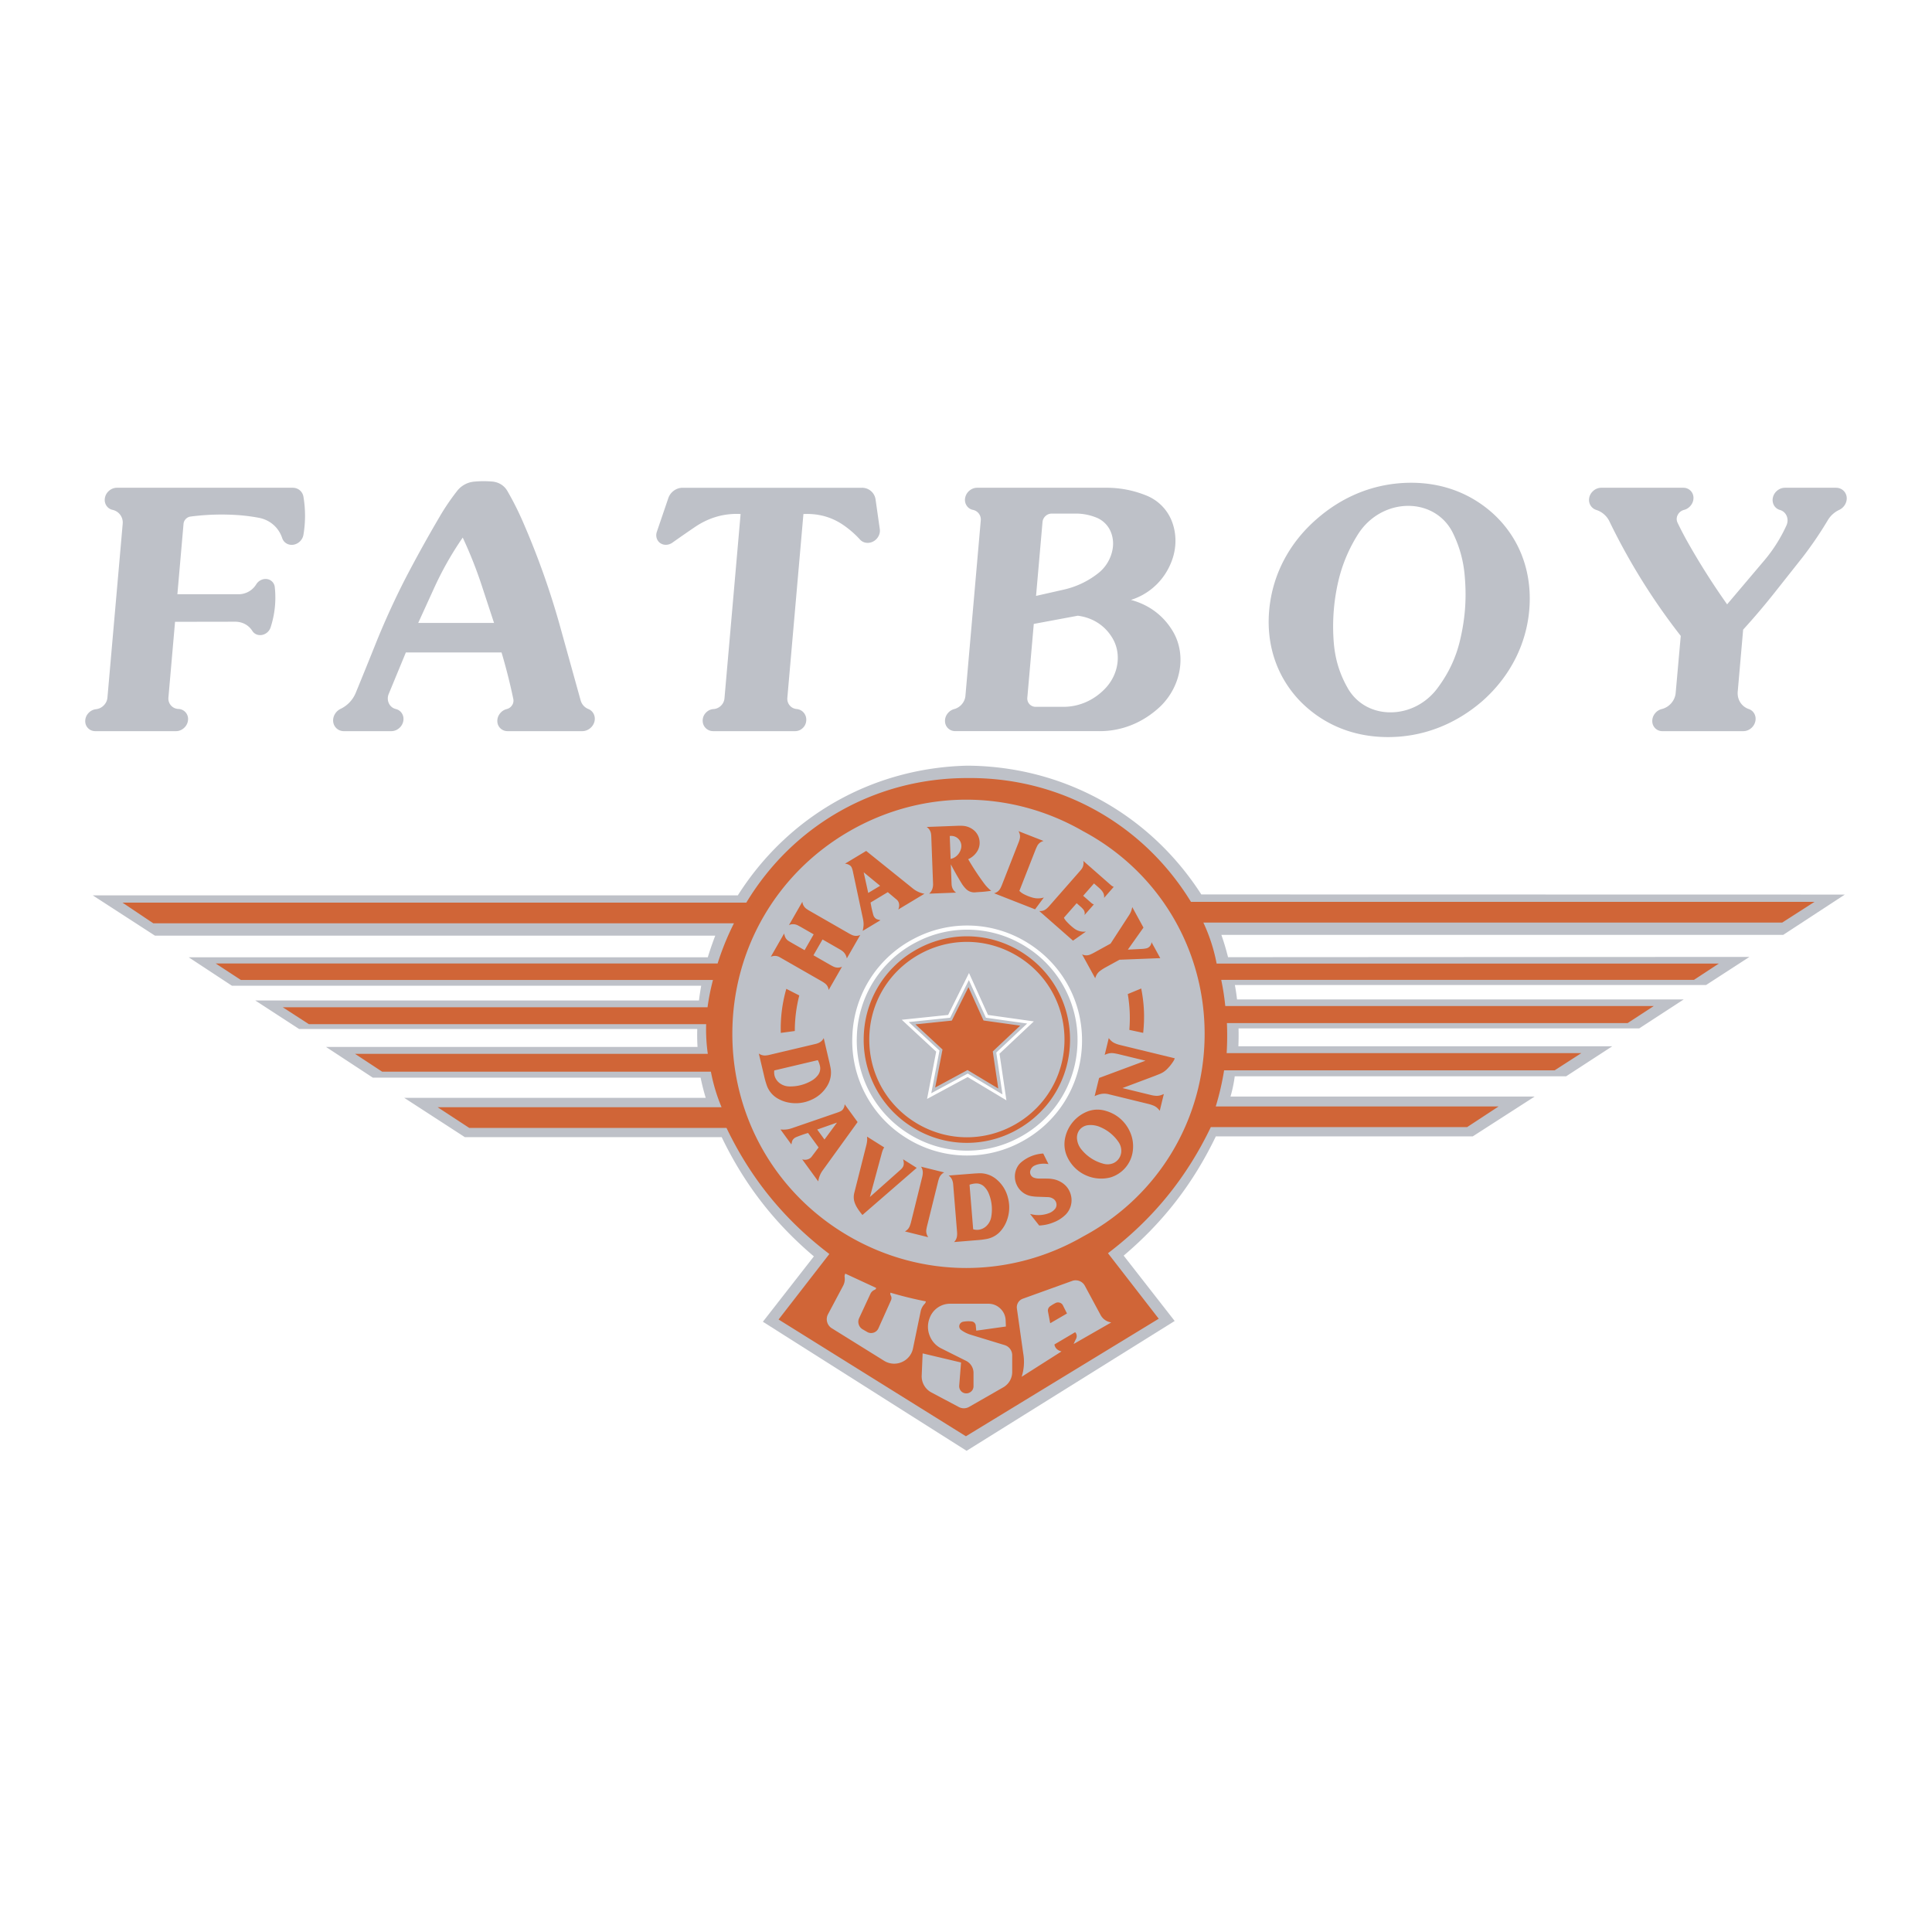
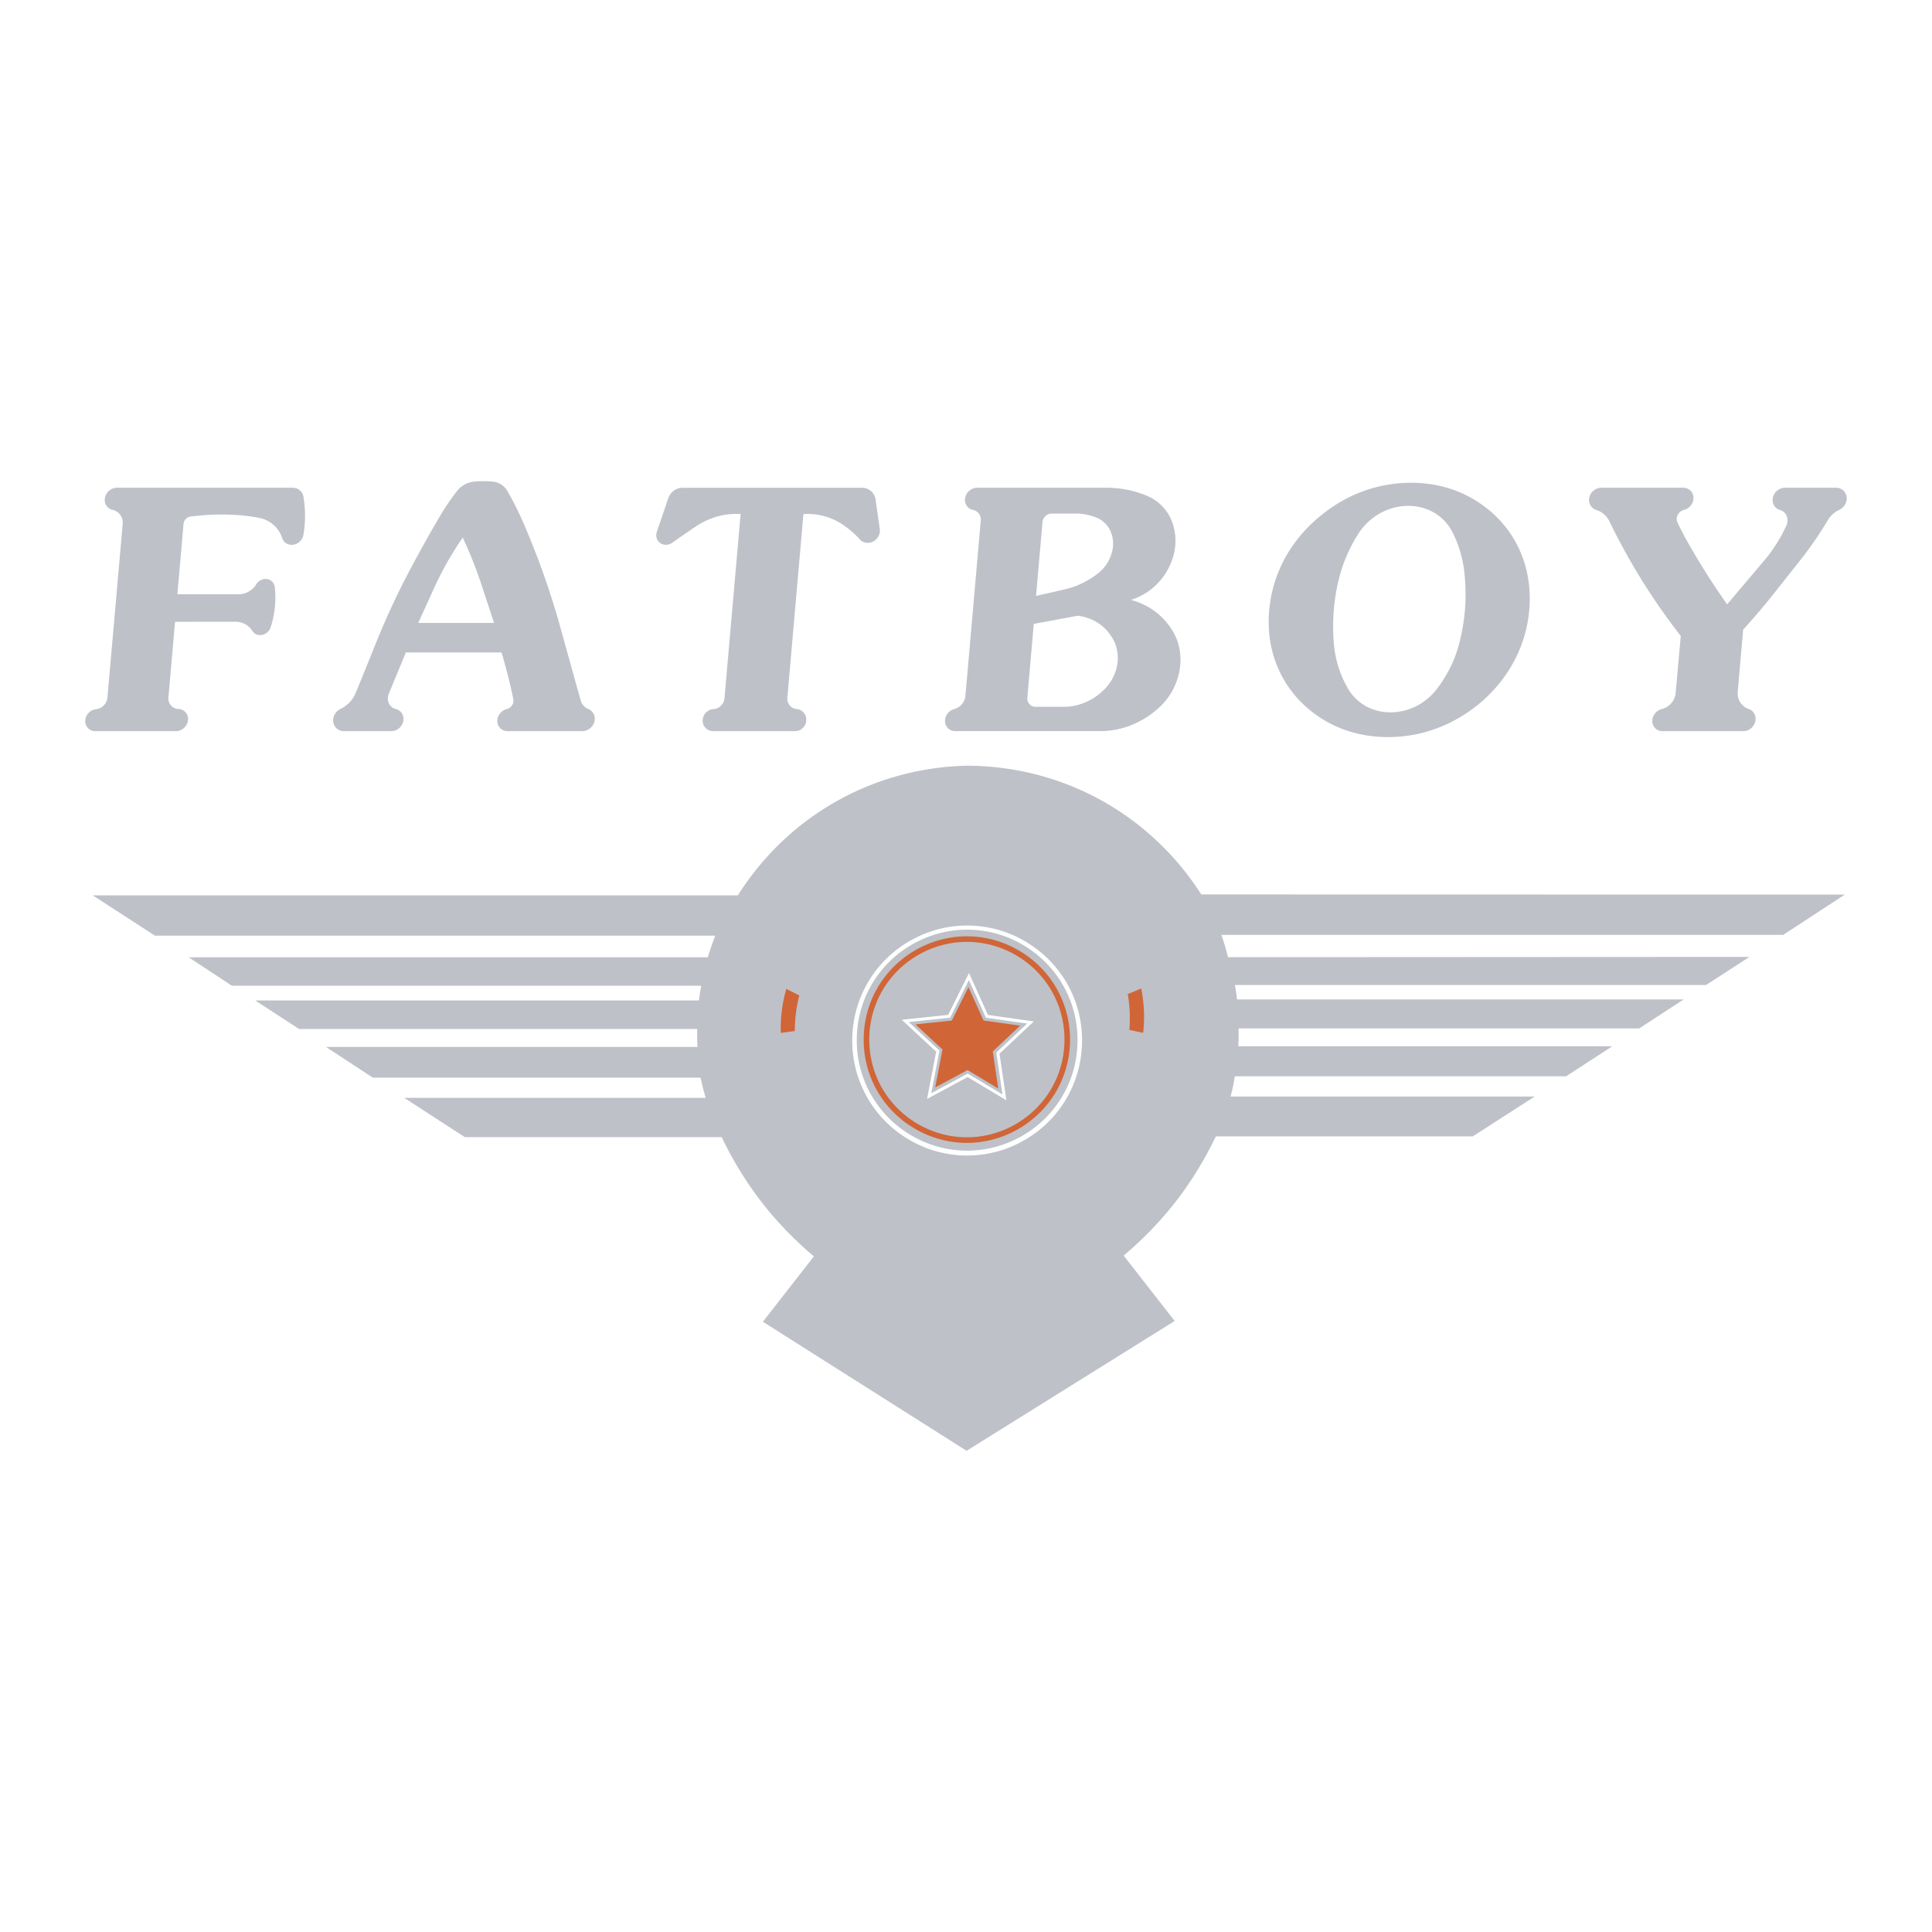
<svg xmlns="http://www.w3.org/2000/svg" width="2500" height="2500" viewBox="0 0 192.756 192.756">
  <g fill-rule="evenodd" clip-rule="evenodd">
    <path fill="#fff" d="M0 0h192.756v192.756H0V0z" />
    <path d="M96.665 97.783l1.699 3.756 4.115.578-3.08 2.896.619 4.176-3.466-2.08-3.639 1.963.821-4.256-3.069-2.846 4.129-.428 1.871-3.759zm.013-.705l1.893 4.184 4.574.643-3.424 3.221.689 4.652-3.867-2.32-4.05 2.184.91-4.717-3.435-3.184 4.627-.48 2.083-4.183zm-11.188 6.258a10.941 10.941 0 0 1 5.884-9.309 10.937 10.937 0 0 1 11.003.442 10.938 10.938 0 0 1 5.119 9.75 10.945 10.945 0 0 1-5.885 9.309 10.943 10.943 0 0 1-11.002-.441 10.943 10.943 0 0 1-5.119-9.751zm-.45.018a11.387 11.387 0 0 1 6.125-9.689 11.387 11.387 0 0 1 11.453.46c3.488 2.205 5.494 6.024 5.328 10.147s-2.471 7.771-6.123 9.689a11.389 11.389 0 0 1-11.454-.459 11.386 11.386 0 0 1-5.329-10.148zm38.151 4.029a13.257 13.257 0 0 1-.424 2.018h30.35l-6.176 3.973h-25.635c-2.258 4.695-5.225 8.533-9.197 11.9l5.088 6.521-20.76 12.953-20.324-12.877 5.088-6.521c-3.974-3.367-6.941-7.205-9.198-11.898H46.375l-6.04-3.918H70.41a22.571 22.571 0 0 1-.511-2.018H37.193l-4.666-3.062h37.066a19.36 19.36 0 0 1-.027-1.787H29.848l-4.383-2.852h44.271c.064-.508.134-.967.224-1.471H23.135l-4.311-2.837h51.792c.232-.75.465-1.424.745-2.158H15.458l-6.208-4.02h64.364c5.045-7.957 13.495-12.728 22.913-12.938 9.542.063 18.173 4.817 23.328 12.848l64.203.013-6.145 4.02h-56.057c.264.755.471 1.452.666 2.227l52.021-.028-4.328 2.805h-47.012c.092.492.16.941.217 1.438h44.564l-4.441 2.891H123.57c.014.613.008 1.172-.016 1.783h37.301l-4.604 2.996h-33.06v-.001z" fill="#bec1c8" />
-     <path d="M77.252 106.797c-.048.33.023.646.208.924.095.143.204.256.341.355.291.211.618.318.977.318a4.197 4.197 0 0 0 2.177-.562c.244-.137.443-.305.618-.523a1.105 1.105 0 0 0 .24-.929 2.297 2.297 0 0 0-.219-.609l-4.342 1.026zm-.52-1.545l4.655-1.102c.121-.029.227-.068.338-.123a1.024 1.024 0 0 0 .458-.455l.591 2.533.082.391a2.557 2.557 0 0 1-.298 1.799 3.446 3.446 0 0 1-1.637 1.445 3.734 3.734 0 0 1-2.226.264 3.346 3.346 0 0 1-1.033-.367 2.443 2.443 0 0 1-1.16-1.348 8.817 8.817 0 0 1-.272-.969l-.524-2.213a.834.834 0 0 0 .219.125c.154.061.306.084.47.072.116-.009.223-.025.337-.052zm5.527 8.439l1.247-1.689-1.971.693.724.996zm3.304-1.742l-3.464 4.795c-.25.34-.401.707-.463 1.125l-1.599-2.199a.998.998 0 0 0 .458.023.827.827 0 0 0 .362-.166.652.652 0 0 0 .126-.131l.689-.916-1.052-1.445c-.408.121-.774.25-1.169.41a.785.785 0 0 0-.338.256.532.532 0 0 0-.089.182l-.057.236-.013.061-1.085-1.492c.181.016.347.018.528.006.131-.012.25-.031.378-.064.104-.027.197-.055.298-.092l4.521-1.555c.106-.037.2-.078.299-.129a.609.609 0 0 0 .247-.238.892.892 0 0 0 .129-.447l1.294 1.78zm5.898 4.569l-5.416 4.701a6.06 6.06 0 0 1-.521-.711 2.588 2.588 0 0 1-.27-.576 1.664 1.664 0 0 1-.027-.896l1.2-4.748c.027-.105.048-.201.065-.309.023-.137.031-.262.024-.398l-.008-.145-.002-.035 1.715 1.078a.931.931 0 0 0-.112.189c-.05.111-.087.217-.12.334l-1.198 4.422 3.054-2.717c.074-.064.136-.131.193-.211a.677.677 0 0 0 .133-.434 1.355 1.355 0 0 0-.074-.402l1.364.858zm-.571 5.427l1.115-4.5c.029-.111.047-.217.057-.332a1.111 1.111 0 0 0-.076-.541.65.65 0 0 0-.103-.174l2.327.576a.77.77 0 0 0-.215.137 1.059 1.059 0 0 0-.308.459 3.779 3.779 0 0 0-.104.355l-1.084 4.377a3.81 3.81 0 0 0-.075.365.963.963 0 0 0 .052.512c.036.092.078.174.134.258l-2.327-.578c.064-.035.121-.072.18-.119a.966.966 0 0 0 .296-.396 3.65 3.65 0 0 0 .131-.399zm6.204.698c.318.098.643.074.943-.066.154-.072.283-.162.404-.283.252-.256.406-.562.461-.918a4.194 4.194 0 0 0-.229-2.236 2.056 2.056 0 0 0-.424-.689 1.112 1.112 0 0 0-.691-.369c-.064-.008-.127-.012-.193-.008a2.361 2.361 0 0 0-.634.125l.363 4.444zm-1.607.281l-.389-4.768a1.517 1.517 0 0 0-.071-.352 1.037 1.037 0 0 0-.193-.352.867.867 0 0 0-.187-.17l2.592-.203.4-.021a2.549 2.549 0 0 1 1.732.566 3.44 3.44 0 0 1 1.182 1.836c.205.754.182 1.5-.074 2.24a3.316 3.316 0 0 1-.52.965c-.375.5-.893.824-1.506.945-.34.061-.654.1-1 .123l-2.266.186a.89.89 0 0 0 .157-.199c.083-.143.128-.289.142-.453.01-.117.01-.224.001-.343zm8.193-.654l-.912-1.16a2.988 2.988 0 0 0 1.918-.084c.221-.088.4-.213.557-.391a.645.645 0 0 0 .162-.498.715.715 0 0 0-.326-.539 1.03 1.03 0 0 0-.527-.162l-1.105-.039a4.452 4.452 0 0 1-.566-.061 1.964 1.964 0 0 1-1.438-1.111 1.96 1.96 0 0 1 .07-1.816c.111-.193.246-.352.42-.488a3.709 3.709 0 0 1 2.15-.834l.523 1.055a2.734 2.734 0 0 0-.818-.018 1.902 1.902 0 0 0-.576.17.76.76 0 0 0-.377.398.579.579 0 0 0 .173.727.463.463 0 0 0 .141.078c.172.061.34.088.521.088l.766.004a3.35 3.35 0 0 1 .656.059c.322.062.602.178.875.357.443.291.744.713.875 1.227a2.038 2.038 0 0 1-.494 1.922 3.445 3.445 0 0 1-1.18.779 4.238 4.238 0 0 1-1.488.337zm6.382-6.172c.352.105.709.084 1.047-.062.449-.217.738-.656.762-1.156.012-.34-.08-.654-.271-.934a4.138 4.138 0 0 0-1.795-1.482 2.375 2.375 0 0 0-1.207-.209c-.27.023-.51.121-.719.295a1.18 1.18 0 0 0-.395.648c-.031.135-.043.26-.033.396.037.418.191.791.463 1.111a4.171 4.171 0 0 0 2.148 1.393zm.723 1.375a3.727 3.727 0 0 1-4.26-1.959 2.992 2.992 0 0 1-.287-1.82 3.633 3.633 0 0 1 2.361-2.84 2.805 2.805 0 0 1 1.691-.031c1.066.293 1.916 1 2.398 1.992.303.625.414 1.273.338 1.963a3.167 3.167 0 0 1-2.241 2.695zm-1.129-9.924l4.629-1.723-2.752-.668-.184-.039-.186-.031a1.408 1.408 0 0 0-.602.027 1.678 1.678 0 0 0-.346.135l.408-1.682c.057.082.113.15.184.221.129.133.271.23.441.303.152.066.295.117.455.156l5.502 1.338a1.163 1.163 0 0 1-.131.281c-.197.312-.41.576-.676.834a2.176 2.176 0 0 1-.666.436l-.518.207-3.225 1.213 2.869.699c.146.035.281.057.432.07.193.018.373-.006.557-.068l.109-.041.107-.045.053-.021-.408 1.674a1.672 1.672 0 0 0-.184-.221 1.301 1.301 0 0 0-.492-.318 3.634 3.634 0 0 0-.436-.141l-3.967-.969a1.752 1.752 0 0 0-.875-.008 2.707 2.707 0 0 0-.543.195l.445-1.814zM81.158 95.307l1.705.978c.111.064.215.117.332.17a.99.99 0 0 0 .812-.006l-1.333 2.324a.944.944 0 0 0-.09-.324.865.865 0 0 0-.25-.312 2.833 2.833 0 0 0-.351-.236l-4.188-2.399a.964.964 0 0 0-.895-.041l1.333-2.325c.021.114.049.216.091.324a.88.88 0 0 0 .376.436c.135.081.258.153.395.231l1.18.672.906-1.579-1.104-.633a14.389 14.389 0 0 0-.457-.252 1.067 1.067 0 0 0-.506-.127.84.84 0 0 0-.4.092l1.337-2.331a.983.983 0 0 0 .407.705c.103.074.201.137.312.199l3.912 2.245c.11.064.214.118.332.17a.987.987 0 0 0 .812-.005l-1.337 2.331a1.59 1.59 0 0 0-.082-.259 1.144 1.144 0 0 0-.396-.493 2.564 2.564 0 0 0-.253-.16l-1.693-.972-.907 1.577zm6.651-6.931l-1.64-1.35.455 2.062 1.185-.712zm-1.39-3.478l4.668 3.754c.34.274.715.443 1.145.518l-2.616 1.573a.985.985 0 0 0 .094-.472.76.76 0 0 0-.101-.341.609.609 0 0 0-.146-.173l-.888-.746-1.719 1.034c.07.425.155.808.27 1.223a.705.705 0 0 0 .227.36.505.505 0 0 0 .182.099c.106.031.203.056.311.083l-1.775 1.067a3.67 3.67 0 0 0 .078-.467c.015-.134.015-.258.002-.392a3.058 3.058 0 0 0-.062-.391l-1.007-4.729a1.887 1.887 0 0 0-.096-.313.537.537 0 0 0-.22-.264.926.926 0 0 0-.465-.148l2.118-1.275zm8.338-1.488l.086 2.287c.233-.05.435-.152.612-.312a1.44 1.44 0 0 0 .433-.744 1.002 1.002 0 0 0-.24-.915 1.002 1.002 0 0 0-.891-.316zm1.838 2.312c.497.856.993 1.61 1.581 2.407.211.287.438.522.715.745-.375.06-.719.097-1.098.12-.164.009-.314.021-.479.034a1.154 1.154 0 0 1-.941-.345 2.962 2.962 0 0 1-.438-.558 31.424 31.424 0 0 1-1.071-1.891l.073 1.931c.003.098.015.187.037.283.061.254.206.464.422.61l-2.692.102c.153-.138.259-.301.323-.497.052-.166.073-.326.064-.5l-.175-4.652a2.482 2.482 0 0 0-.027-.321.988.988 0 0 0-.435-.684l3.072-.116c.154-.005.293-.006.447-.001.37.01.705.113 1.016.315.387.25.641.631.723 1.085.082.453-.021.899-.297 1.27a2.054 2.054 0 0 1-.82.663zm5.108 3.163c.139.137.281.242.455.331.291.15.568.259.885.345.371.1.734.094 1.102-.017l-.875 1.18-4.09-1.603a.983.983 0 0 0 .635-.505c.053-.102.096-.197.139-.303l1.654-4.224c.051-.124.09-.238.125-.367a.968.968 0 0 0-.029-.613.82.82 0 0 0-.094-.187l2.506.982a.863.863 0 0 0-.201.074.948.948 0 0 0-.436.433 5.38 5.38 0 0 0-.199.454l-1.577 4.02zm5.35 4.965l-3.369-2.959a.946.946 0 0 0 .709-.213 2.51 2.51 0 0 0 .268-.258l2.863-3.262a16.1 16.1 0 0 0 .34-.396c.133-.159.213-.341.236-.546a.748.748 0 0 0-.025-.329l2.752 2.415a.964.964 0 0 0 .291.18l-.965 1.101a.85.85 0 0 0-.129-.585 1.551 1.551 0 0 0-.197-.246 2.607 2.607 0 0 0-.193-.185l-.486-.426-1.08 1.231.803.704a.781.781 0 0 0 .262.159l-.93 1.058a.689.689 0 0 0 .018-.207.618.618 0 0 0-.137-.349 2.265 2.265 0 0 0-.25-.259l-.416-.366-1.271 1.448c.066.133.145.246.244.356.242.266.482.488.766.707a1.59 1.59 0 0 0 1.188.32l-1.292.907zm7.031-1.304l-1.559 2.2 1.393-.07a2.81 2.81 0 0 0 .436-.055.644.644 0 0 0 .432-.307c.057-.098.09-.2.1-.314l.875 1.594-4.07.16-1.457.8a4.294 4.294 0 0 0-.494.325 1.238 1.238 0 0 0-.355.426 1.71 1.71 0 0 0-.117.295l-1.309-2.384a.912.912 0 0 0 .254.083.95.95 0 0 0 .557-.063c.158-.069.299-.139.451-.224l1.584-.871 1.852-2.851c.162-.247.26-.504.305-.795l1.122 2.051zm-7.117 35.253c.465-.172 1 .021 1.25.449l1.592 2.955a1.43 1.43 0 0 0 1.064.736l-3.752 2.15a4.43 4.43 0 0 1 .234-.504.586.586 0 0 0-.086-.672l-2.068 1.223a.759.759 0 0 0 .301.51c.123.092.254.15.404.186l-3.975 2.529a4.88 4.88 0 0 0 .154-2.354l-.629-4.453a.906.906 0 0 1 .605-.986l4.906-1.769zm-22.628-.727l3.072 1.422a.218.218 0 0 1-.143.189.798.798 0 0 0-.426.402l-1.125 2.424c-.096.205-.108.426-.037.641s.214.385.413.492l.424.248a.78.78 0 0 0 .643.068.785.785 0 0 0 .482-.432l1.255-2.799a.523.523 0 0 0-.026-.479.34.34 0 0 1-.028-.275c1.201.352 2.306.623 3.533.867a.508.508 0 0 1-.13.254 1.539 1.539 0 0 0-.394.752l-.753 3.637a1.896 1.896 0 0 1-1.087 1.396 1.9 1.9 0 0 1-1.767-.09l-5.233-3.254a1.049 1.049 0 0 1-.485-.629 1.047 1.047 0 0 1 .086-.789l1.516-2.857a1.42 1.42 0 0 0 .143-.84.509.509 0 0 1 .067-.348zm20.981 2.926a.536.536 0 0 1 .41-.029.528.528 0 0 1 .316.264l.408.814-1.676.973-.221-1.176a.522.522 0 0 1 .195-.504c.187-.133.365-.24.568-.342zm-13.268 5.031l3.832.908-.182 2.281a.74.74 0 0 0 .212.604c.125.119.279.186.452.195s.334-.039.472-.143a.69.69 0 0 0 .289-.559v-1.344a1.34 1.34 0 0 0-.725-1.191l-2.434-1.219a2.378 2.378 0 0 1-1.211-1.291 2.37 2.37 0 0 1-.006-1.768 2.17 2.17 0 0 1 1.968-1.428h3.936c.445.012.85.184 1.166.498.318.312.494.713.512 1.158l.025.617-2.957.414-.051-.527a.456.456 0 0 0-.398-.393 2.831 2.831 0 0 0-.847.027.479.479 0 0 0-.395.383.451.451 0 0 0 .191.447c.293.211.592.359.937.467l3.386 1.033c.449.131.762.545.764 1.012v1.68a1.763 1.763 0 0 1-.854 1.502l-3.448 1.975a1.06 1.06 0 0 1-1.016.016l-2.712-1.441a1.822 1.822 0 0 1-.998-1.74l.092-2.173zm30.194-34.658h42.756l-2.609 1.701h-39.984a29.07 29.07 0 0 1-.025 2.996h35.391l-2.666 1.719h-32.98a26.853 26.853 0 0 1-.834 3.604h28.221l-3.141 2.061h-25.572c-2.438 5.08-5.775 9.172-10.26 12.582l5.064 6.535-19.237 11.727-18.69-11.65 5.065-6.535c-4.485-3.408-7.823-7.502-10.261-12.58H46.815l-3.149-2.062h28.325a17.602 17.602 0 0 1-1.065-3.549H38.125l-2.706-1.779h35.2a17.158 17.158 0 0 1-.165-2.961H30.815l-2.602-1.684H70.59c.132-.947.302-1.801.544-2.727H24.03l-2.515-1.645h50.082a26.949 26.949 0 0 1 1.628-4.005H15.298l-3.074-2.062h62.235c4.695-7.781 12.934-12.431 22.021-12.429 9.18-.108 17.553 4.522 22.344 12.353h62.207l-3.215 2.062h-57.758a17.236 17.236 0 0 1 1.326 4.094h50.102l-2.48 1.625h-47.164c.185.886.312 1.705.404 2.609zm-49.18 2.775c0-8.401 4.393-16.01 11.669-20.211 7.276-4.201 16.063-4.201 23.338 0 7.504 4.011 12.113 11.704 12.113 20.211s-4.609 16.201-12.113 20.213c-7.275 4.199-16.062 4.199-23.338 0-7.276-4.201-11.669-11.81-11.669-20.213z" fill="#d06537" />
    <path d="M10.72 69.588l1.521-17.323a1.29 1.29 0 0 0-.993-1.391c-.272-.058-.492-.208-.638-.437s-.194-.497-.139-.778c.055-.282.204-.528.433-.715s.496-.284.779-.28h17.523c.534 0 .976.365 1.066.882a11.416 11.416 0 0 1 0 3.824c-.087.493-.502.899-.998.977s-.958-.191-1.114-.646c-.352-1.073-1.218-1.829-2.342-2.042a18.799 18.799 0 0 0-1.932-.257 23.943 23.943 0 0 0-4.885.136c-.179.026-.339.109-.468.244s-.205.297-.221.476l-.614 7.031h6.104a2.067 2.067 0 0 0 1.759-.986c.23-.377.664-.59 1.08-.529.417.06.727.381.773.799a9.559 9.559 0 0 1-.417 4.023 1.126 1.126 0 0 1-.848.751c-.393.076-.771-.079-.973-.399-.369-.583-.992-.919-1.711-.92l-6 .01-.66 7.54c-.028.303.058.58.248.799.19.22.45.343.751.356a.992.992 0 0 1 .724.35c.181.214.261.482.23.775s-.166.558-.392.765c-.225.207-.5.32-.793.325H9.528c-.288.004-.543-.096-.738-.292s-.293-.451-.286-.738.119-.556.323-.776c.204-.22.465-.353.754-.385.295-.032.562-.164.777-.384.216-.221.34-.49.362-.785zm31.006-7.44h7.564l-1.122-3.412a43.467 43.467 0 0 0-2.001-5.102 32.69 32.69 0 0 0-2.899 5.133l-1.542 3.381zm-6.238 6.989a598.03 598.03 0 0 0 2.112-5.213 79.763 79.763 0 0 1 2.815-6.146 136.003 136.003 0 0 1 3.415-6.17 22.523 22.523 0 0 1 1.747-2.588 2.428 2.428 0 0 1 1.699-.964 10.234 10.234 0 0 1 1.827-.012c.663.054 1.216.402 1.531.964a30.144 30.144 0 0 1 1.638 3.288 79.4 79.4 0 0 1 3.541 9.96l2.113 7.605c.113.41.39.722.782.881.487.198.74.738.595 1.271-.146.533-.654.93-1.196.934h-7.459c-.279.001-.525-.095-.719-.279s-.3-.425-.31-.702.078-.542.255-.771c.178-.23.415-.386.692-.453a.883.883 0 0 0 .524-.38.817.817 0 0 0 .124-.618 58.375 58.375 0 0 0-1.174-4.647h-9.548l-1.709 4.138a1.15 1.15 0 0 0 .017.939c.138.291.386.491.703.569a.973.973 0 0 1 .609.453c.137.23.178.494.12.77a1.227 1.227 0 0 1-.43.7 1.191 1.191 0 0 1-.764.282h-4.723a1.06 1.06 0 0 1-1.067-.896c-.082-.523.219-1.076.72-1.322a3.076 3.076 0 0 0 1.52-1.593zm36.792.546l1.61-18.398c-1.617-.093-3.168.351-4.57 1.306-.778.528-1.48 1.015-2.248 1.559-.375.262-.858.275-1.203.032-.345-.244-.48-.692-.337-1.119l1.143-3.354c.199-.604.783-1.038 1.405-1.044h17.903a1.355 1.355 0 0 1 1.375 1.183l.418 2.938c.073.483-.194.99-.648 1.233-.455.244-.997.17-1.319-.18a9.608 9.608 0 0 0-1.74-1.504c-1.155-.77-2.461-1.12-3.911-1.05l-1.604 18.331c-.024.286.055.547.229.758.175.211.413.337.695.365.314.031.578.18.759.426.18.247.244.547.185.864a1.099 1.099 0 0 1-.38.651 1.078 1.078 0 0 1-.699.267h-8.177a1.05 1.05 0 0 1-.726-.275 1.024 1.024 0 0 1-.331-.696 1.12 1.12 0 0 1 .283-.831c.208-.239.488-.38.792-.401.277-.017.533-.131.74-.331a1.15 1.15 0 0 0 .356-.73zm31.087-10.23l2.764-.626a8.588 8.588 0 0 0 3.381-1.593 3.91 3.91 0 0 0 1.418-2.11c.18-.662.162-1.3-.051-1.918a2.612 2.612 0 0 0-1.592-1.605 5.43 5.43 0 0 0-2.076-.359h-2.285a.89.89 0 0 0-.615.245.906.906 0 0 0-.299.596l-.645 7.37zm-.226 2.795l-.643 7.34a.83.83 0 0 0 .83.932h2.822c1.586-.015 3.082-.698 4.199-1.918 1.248-1.377 1.531-3.337.699-4.834-.732-1.309-1.984-2.143-3.516-2.338l-4.391.818zm-6.819 7.161L97.85 51.94a.978.978 0 0 0-.766-1.066.975.975 0 0 1-.644-.433 1.042 1.042 0 0 1-.144-.779 1.22 1.22 0 0 1 .432-.717c.229-.188.498-.285.781-.281h12.77a10.462 10.462 0 0 1 4.039.753 4.538 4.538 0 0 1 2.658 2.751c.518 1.498.363 3.124-.439 4.611a6.341 6.341 0 0 1-3.705 3.074c1.848.495 3.305 1.604 4.242 3.234 1.297 2.296.76 5.368-1.285 7.372-1.729 1.644-3.896 2.517-6.176 2.487H95.325c-.279.003-.526-.09-.722-.271s-.305-.42-.319-.696a1.173 1.173 0 0 1 .243-.773c.175-.232.409-.391.685-.464.607-.166 1.067-.719 1.11-1.333zm38.186-.678c.896 1.509 2.496 2.373 4.324 2.339 1.83-.035 3.551-.962 4.658-2.509 1.062-1.447 1.764-2.948 2.172-4.652.502-2.104.658-4.063.496-6.163-.109-1.645-.49-3.101-1.191-4.545-.83-1.717-2.541-2.749-4.52-2.729-1.979.019-3.852 1.086-4.951 2.822a15.216 15.216 0 0 0-1.934 4.536 19.989 19.989 0 0 0-.496 6.221c.133 1.72.598 3.232 1.442 4.68zm-4.869 1.146c-2.285-2.425-3.338-5.61-3.002-9.091.336-3.481 2.002-6.643 4.752-9.021 2.578-2.247 5.631-3.477 8.912-3.591s6.217.907 8.568 2.981c2.604 2.327 3.924 5.593 3.738 9.237-.188 3.644-1.848 7.018-4.699 9.542-2.732 2.37-6.002 3.616-9.465 3.605-3.461-.01-6.504-1.276-8.804-3.662zm38.05-6.432a63.625 63.625 0 0 1-7.127-11.449 2.192 2.192 0 0 0-1.311-1.122 1.041 1.041 0 0 1-.709-1.095c.027-.299.164-.572.395-.784.229-.212.512-.327.811-.331h8.193a.999.999 0 0 1 1.015.933c.02.283-.062.558-.24.798s-.418.405-.701.479a.966.966 0 0 0-.629.503.849.849 0 0 0-.018.769c.293.609.576 1.154.9 1.744a72.49 72.49 0 0 0 4.047 6.406l3.758-4.439a15.045 15.045 0 0 0 2.156-3.426c.145-.316.154-.651.027-.952a1.027 1.027 0 0 0-.684-.604.982.982 0 0 1-.59-.476 1.076 1.076 0 0 1-.096-.773c.064-.274.217-.51.443-.691.227-.18.488-.272.766-.271h5.092c.537.001.979.381 1.053.906.072.524-.24 1.072-.746 1.304a2.597 2.597 0 0 0-1.139 1.037 37.976 37.976 0 0 1-2.527 3.708l-2.754 3.48a68.953 68.953 0 0 1-3.16 3.72l-.539 6.163c-.078.792.365 1.504 1.096 1.758a.987.987 0 0 1 .57.489c.121.235.148.498.08.77s-.219.504-.445.682a1.207 1.207 0 0 1-.76.267h-8.059a.994.994 0 0 1-1.007-.943 1.178 1.178 0 0 1 .246-.795c.178-.238.422-.4.705-.47.744-.183 1.32-.852 1.381-1.603l.507-5.692z" fill="#bec1c8" />
    <path d="M96.624 98.488l1.503 3.326 3.656.514-2.734 2.574.547 3.697-3.064-1.84-3.229 1.742.731-3.793-2.702-2.506 3.631-.377 1.661-3.337zm-9.896 5.231c0-3.506 1.833-6.68 4.869-8.433s6.703-1.753 9.738 0 4.869 4.927 4.869 8.433-1.834 6.682-4.869 8.434-6.702 1.752-9.738 0-4.869-4.928-4.869-8.434zm-.557 0c0-3.705 1.938-7.061 5.147-8.914 3.209-1.853 7.084-1.853 10.293 0s5.146 5.208 5.146 8.914-1.938 7.062-5.146 8.914a10.22 10.22 0 0 1-10.293 0 10.226 10.226 0 0 1-5.147-8.914zm-7.72-5.063l1.293.66a14.205 14.205 0 0 0-.445 3.549l-1.398.186a14.286 14.286 0 0 1 .55-4.395zm35.408-.033c.297 1.5.359 2.906.195 4.426l-1.379-.297a14.122 14.122 0 0 0-.158-3.574l1.342-.555z" fill="#d06537" />
  </g>
</svg>